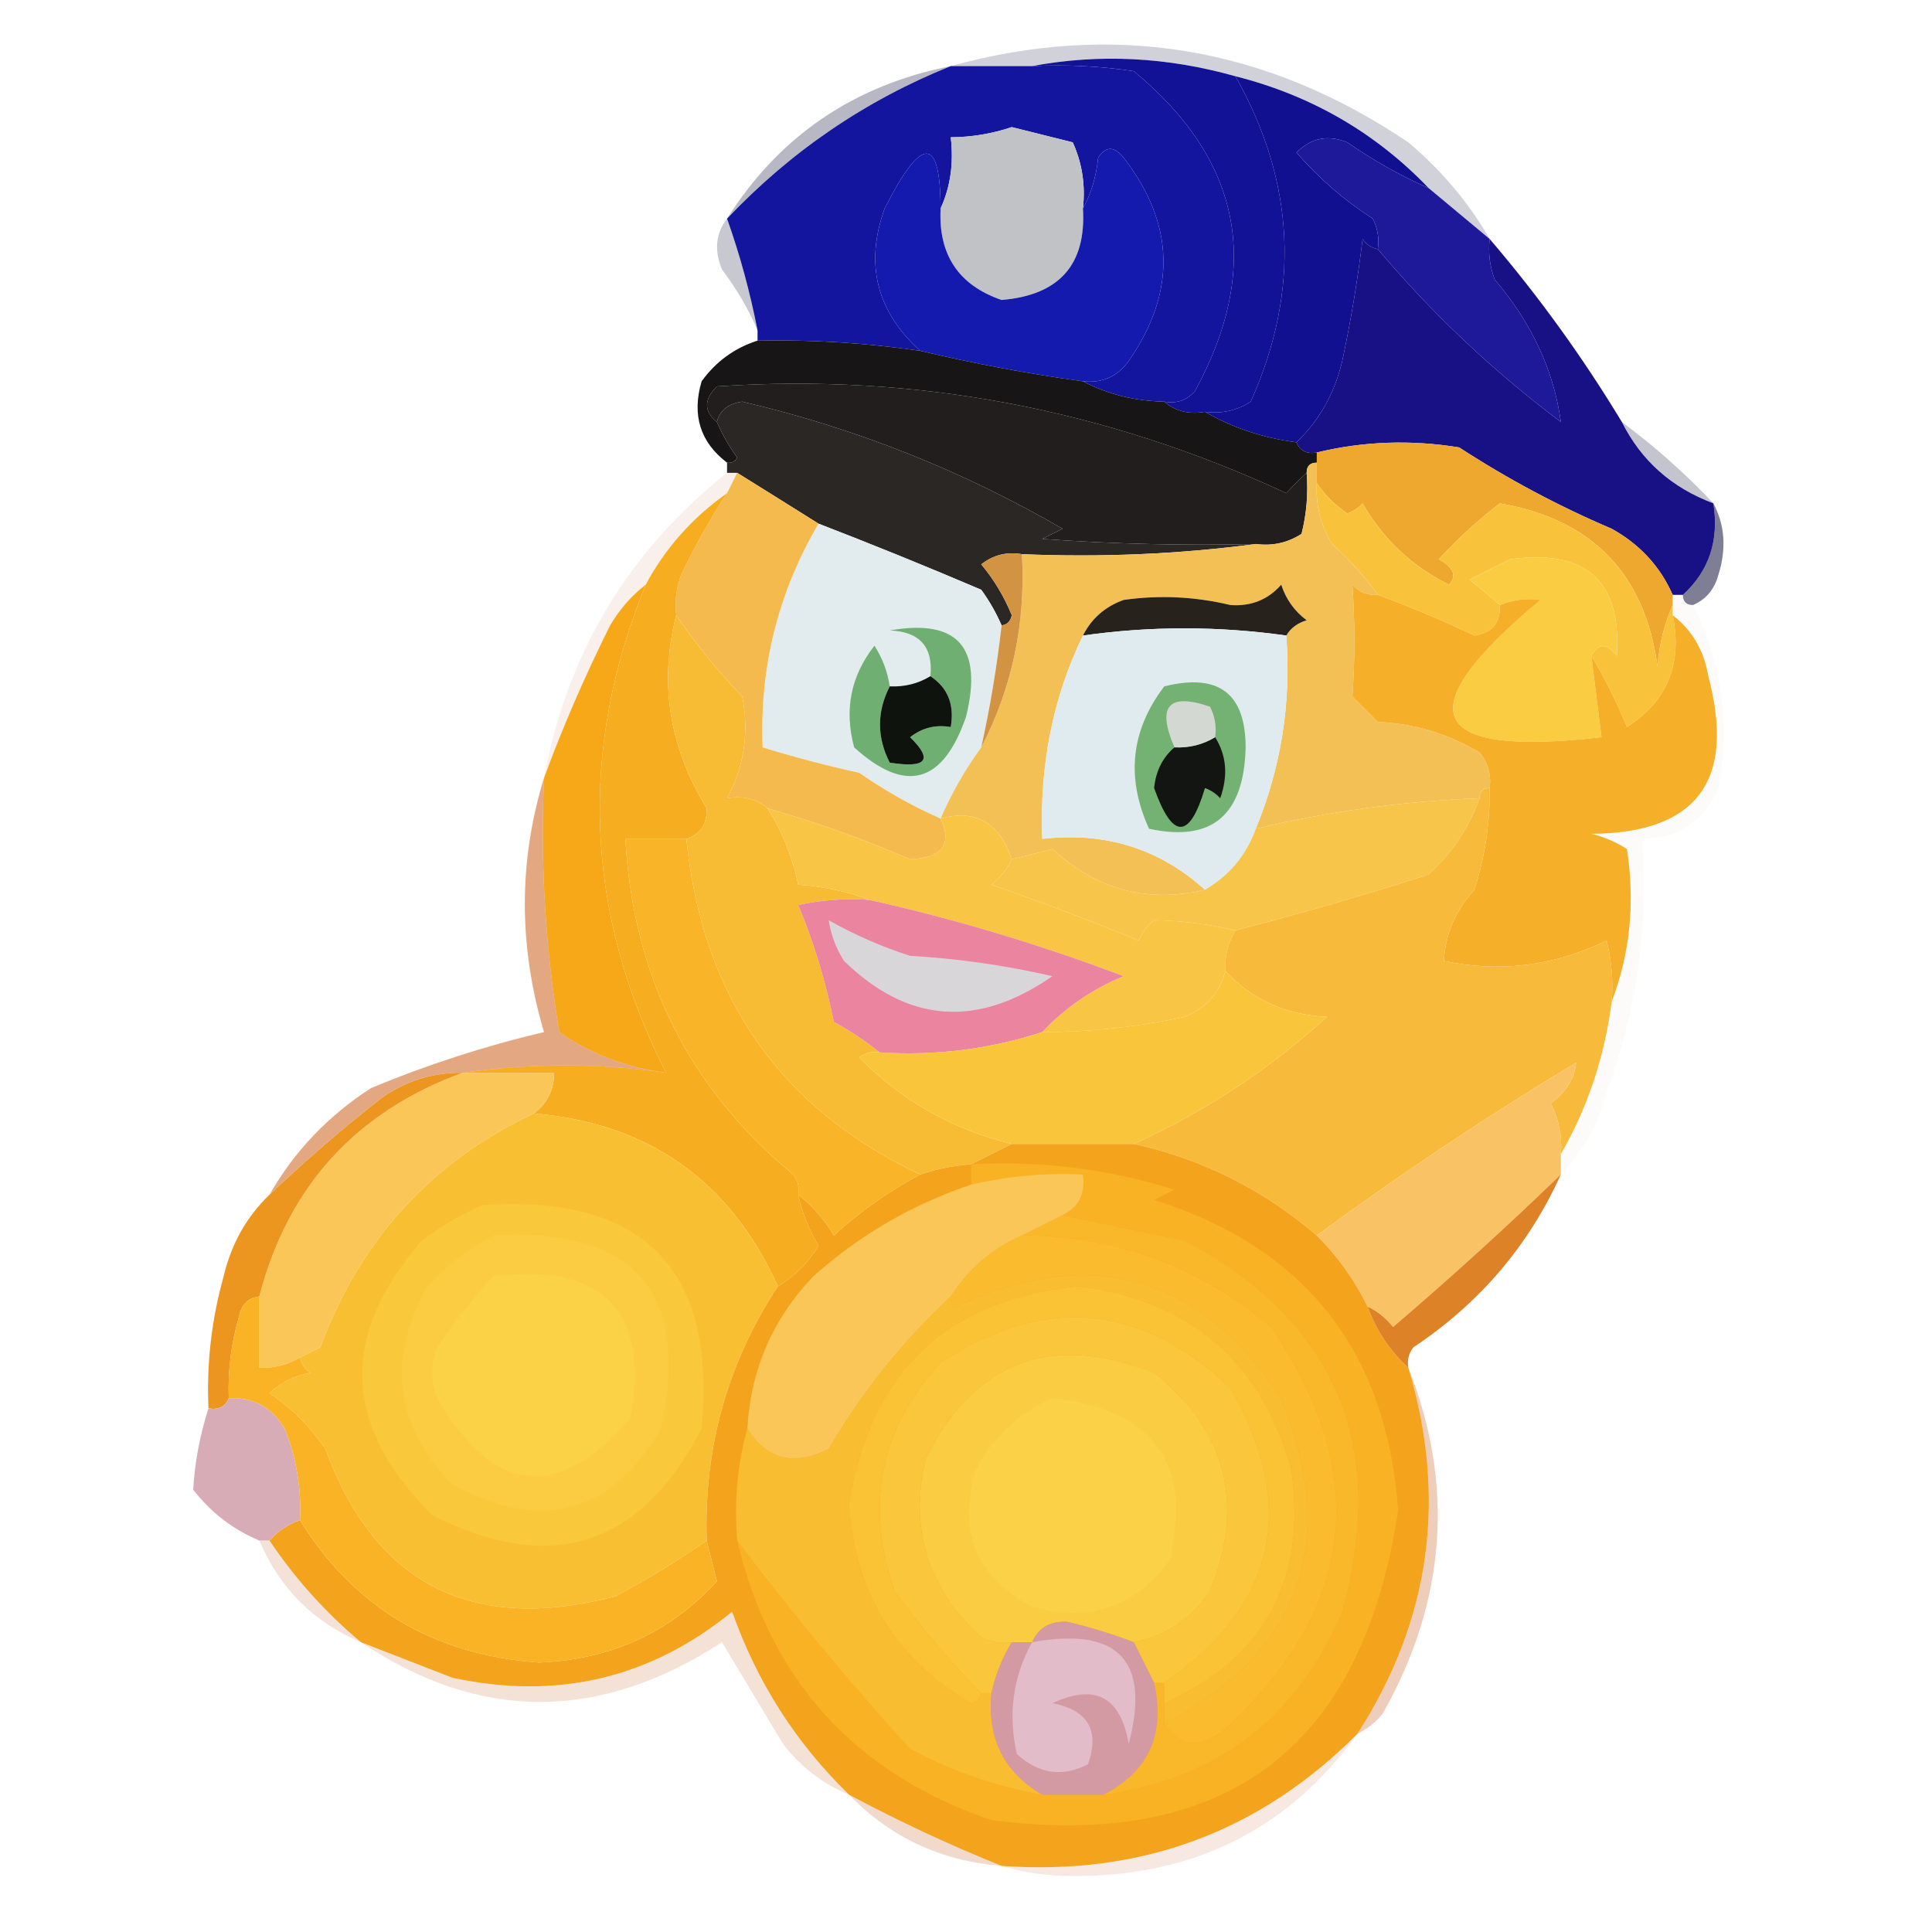
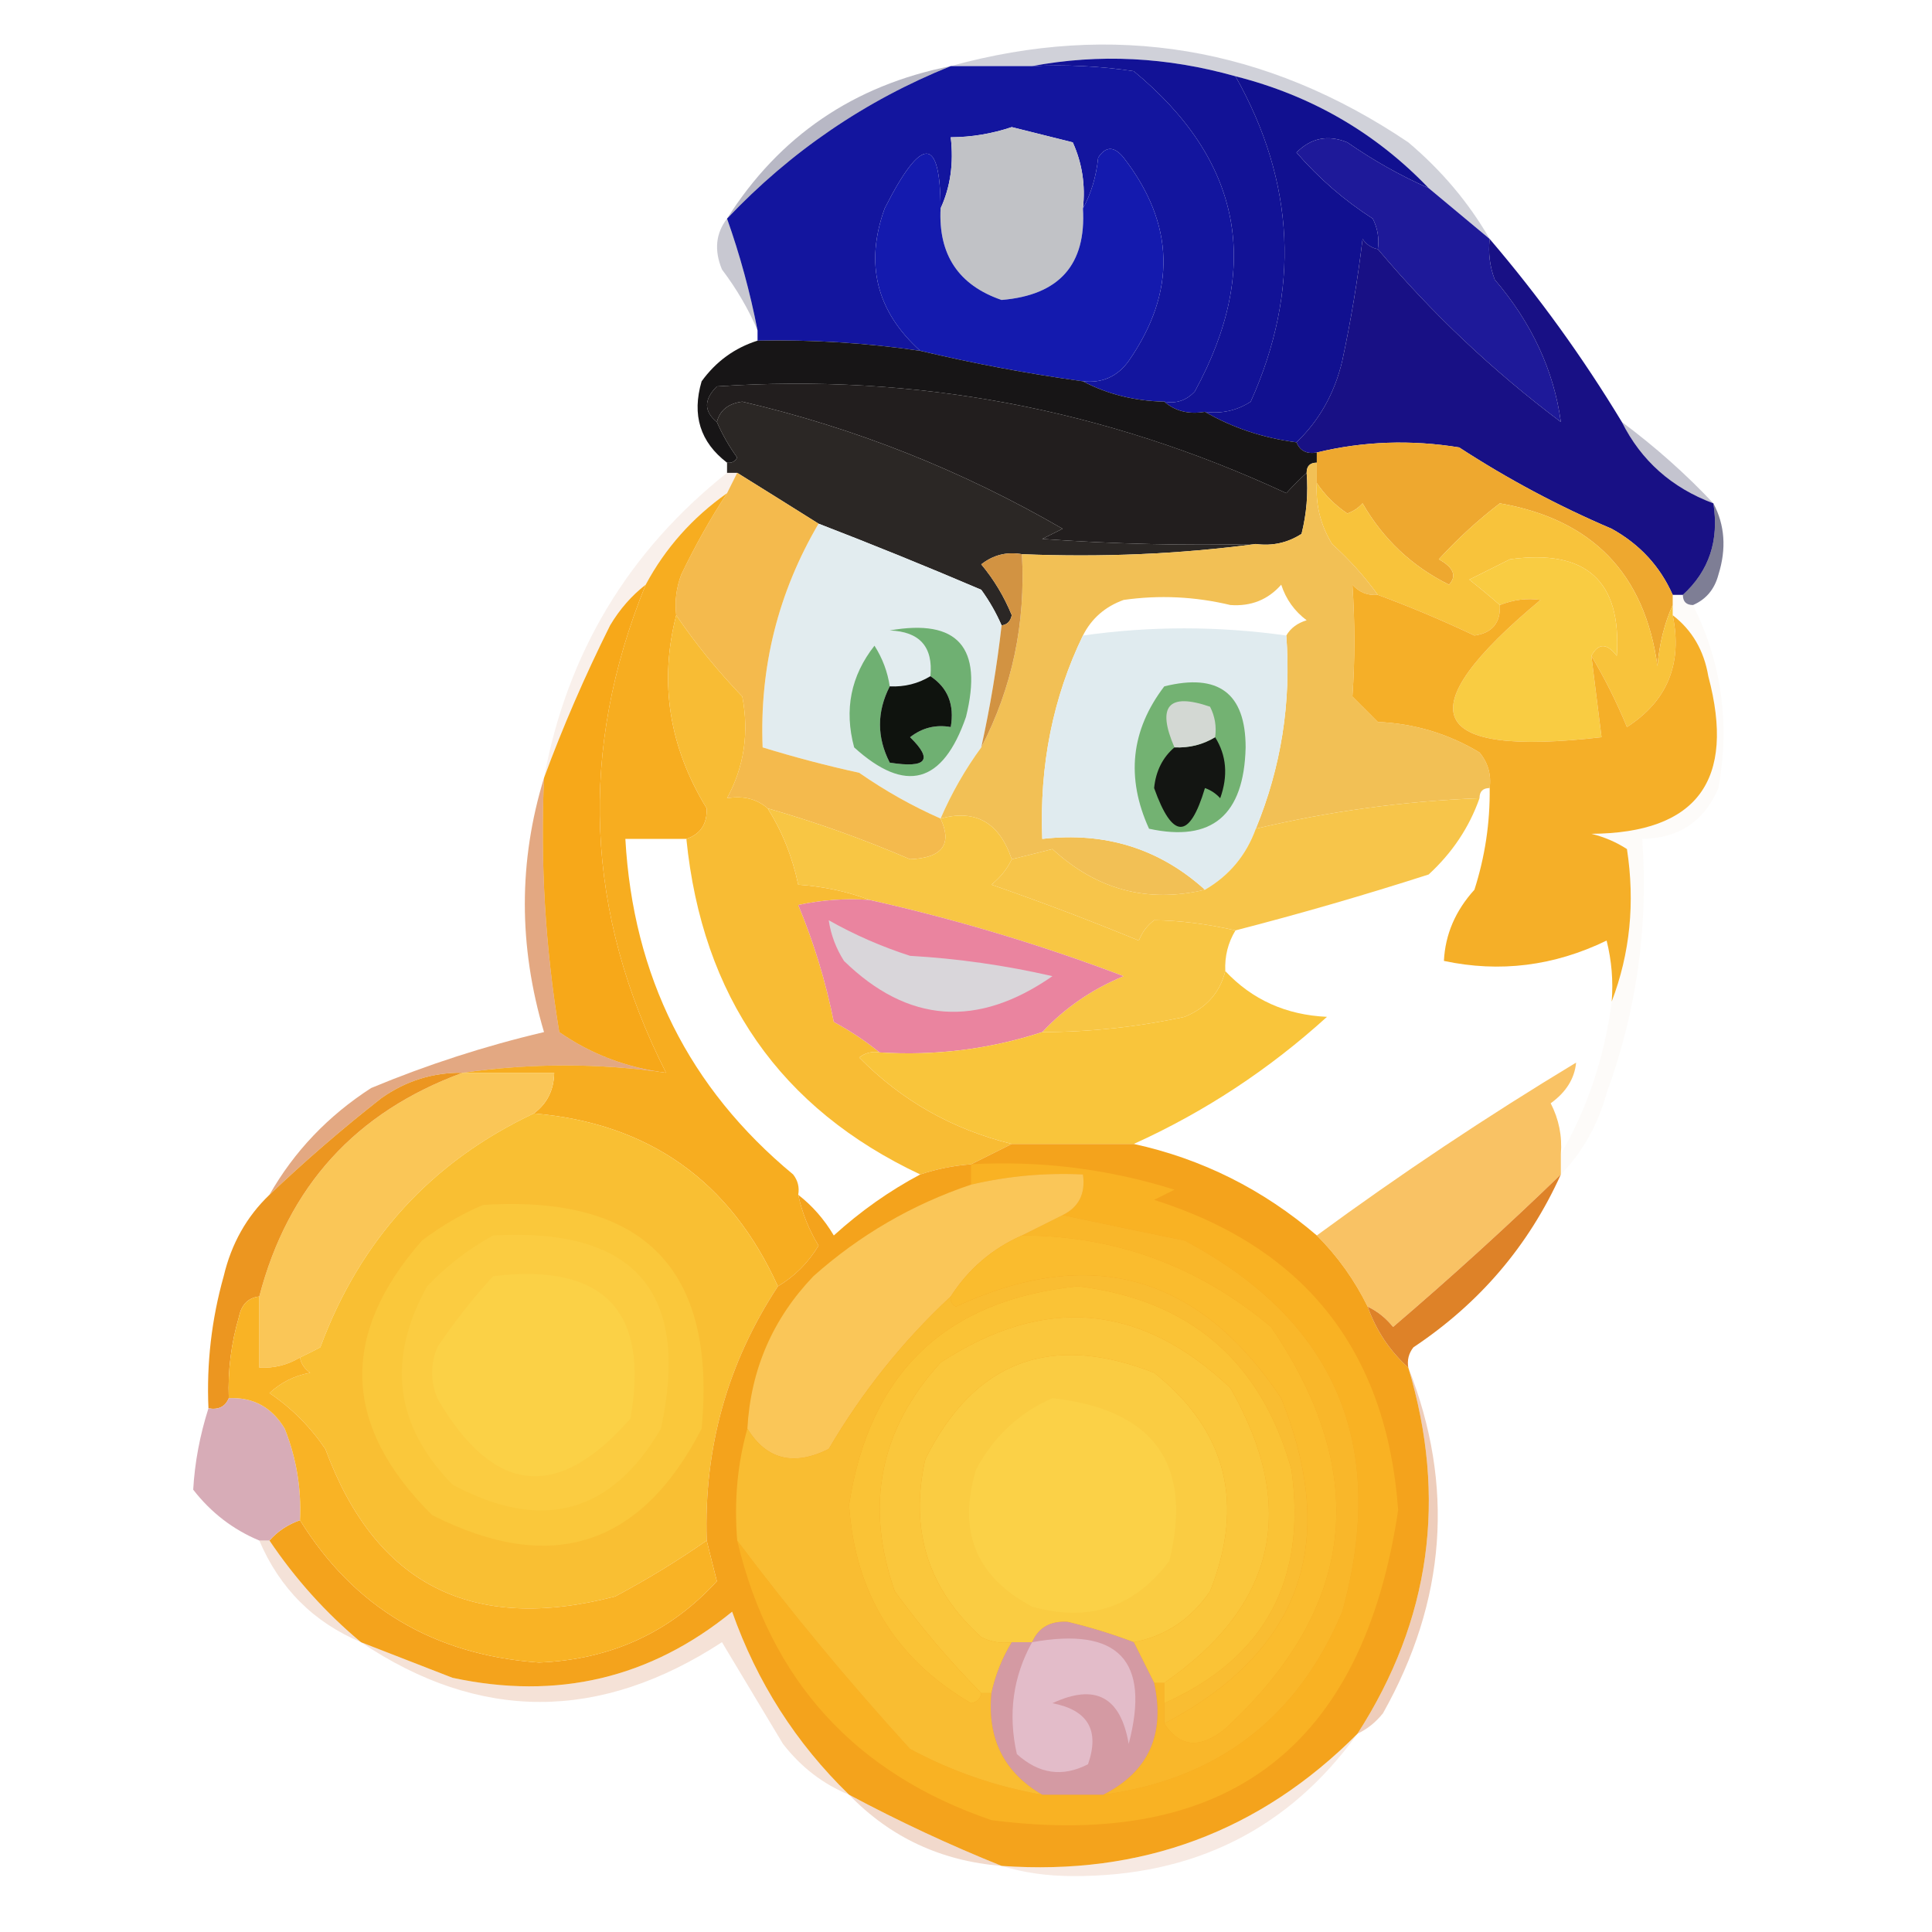
<svg xmlns="http://www.w3.org/2000/svg" version="1.1" width="190px" height="190px" style="shape-rendering:geometricPrecision; text-rendering:geometricPrecision; image-rendering:optimizeQuality; fill-rule:evenodd; clip-rule:evenodd">
  <g>
    <path style="opacity:0.184" fill="#040632" d="M 146.5,23.5 C 144.5,21.833 142.5,20.167 140.5,18.5C 135.284,13.054 128.951,9.387 121.5,7.5C 114.762,5.6 108.095,5.267 101.5,6.5C 98.833,6.5 96.167,6.5 93.5,6.5C 109.516,2.077 124.516,4.577 138.5,14C 141.777,16.766 144.443,19.933 146.5,23.5 Z" />
  </g>
  <g>
    <path style="opacity:1" fill="#121296" d="M 101.5,6.5 C 108.095,5.267 114.762,5.6 121.5,7.5C 127.394,17.942 127.894,28.609 123,39.5C 121.644,40.38 120.144,40.714 118.5,40.5C 116.901,40.768 115.568,40.434 114.5,39.5C 115.675,39.719 116.675,39.386 117.5,38.5C 124.158,26.305 122.158,15.805 111.5,7C 108.183,6.502 104.85,6.335 101.5,6.5 Z" />
  </g>
  <g>
    <path style="opacity:1" fill="#13159e" d="M 93.5,6.5 C 96.167,6.5 98.833,6.5 101.5,6.5C 104.85,6.335 108.183,6.502 111.5,7C 122.158,15.805 124.158,26.305 117.5,38.5C 116.675,39.386 115.675,39.719 114.5,39.5C 111.572,39.435 108.905,38.768 106.5,37.5C 108.39,37.703 109.89,37.037 111,35.5C 115.718,28.701 115.552,22.035 110.5,15.5C 109.575,14.36 108.741,14.36 108,15.5C 107.802,17.382 107.302,19.048 106.5,20.5C 106.756,18.207 106.423,16.041 105.5,14C 103.5,13.5 101.5,13 99.5,12.5C 97.547,13.156 95.547,13.489 93.5,13.5C 93.802,16.059 93.468,18.393 92.5,20.5C 92.478,13.31 90.644,13.31 87,20.5C 85.031,25.956 86.197,30.623 90.5,34.5C 85.203,33.725 79.87,33.392 74.5,33.5C 74.5,33.167 74.5,32.833 74.5,32.5C 73.759,28.708 72.759,25.041 71.5,21.5C 77.781,14.873 85.115,9.873 93.5,6.5 Z" />
  </g>
  <g>
    <path style="opacity:1" fill="#111090" d="M 121.5,7.5 C 128.951,9.387 135.284,13.054 140.5,18.5C 137.726,17.277 135.059,15.777 132.5,14C 130.597,13.226 128.93,13.56 127.5,15C 129.705,17.54 132.205,19.707 135,21.5C 135.483,22.448 135.649,23.448 135.5,24.5C 134.883,24.389 134.383,24.056 134,23.5C 133.519,27.531 132.853,31.531 132,35.5C 131.246,38.684 129.746,41.351 127.5,43.5C 124.215,43.072 121.215,42.072 118.5,40.5C 120.144,40.714 121.644,40.38 123,39.5C 127.894,28.609 127.394,17.942 121.5,7.5 Z" />
  </g>
  <g>
    <path style="opacity:0.282" fill="#040634" d="M 93.5,6.5 C 85.115,9.873 77.781,14.873 71.5,21.5C 76.629,13.387 83.963,8.387 93.5,6.5 Z" />
  </g>
  <g>
    <path style="opacity:1" fill="#c1c2c6" d="M 106.5,20.5 C 106.836,26.029 104.169,29.029 98.5,29.5C 94.269,28.049 92.269,25.049 92.5,20.5C 93.468,18.393 93.802,16.059 93.5,13.5C 95.547,13.489 97.547,13.156 99.5,12.5C 101.5,13 103.5,13.5 105.5,14C 106.423,16.041 106.756,18.207 106.5,20.5 Z" />
  </g>
  <g>
    <path style="opacity:1" fill="#141aae" d="M 92.5,20.5 C 92.269,25.049 94.269,28.049 98.5,29.5C 104.169,29.029 106.836,26.029 106.5,20.5C 107.302,19.048 107.802,17.382 108,15.5C 108.741,14.36 109.575,14.36 110.5,15.5C 115.552,22.035 115.718,28.701 111,35.5C 109.89,37.037 108.39,37.703 106.5,37.5C 101.115,36.756 95.782,35.756 90.5,34.5C 86.197,30.623 85.031,25.956 87,20.5C 90.644,13.31 92.478,13.31 92.5,20.5 Z" />
  </g>
  <g>
    <path style="opacity:0.216" fill="#02042a" d="M 71.5,21.5 C 72.759,25.041 73.759,28.708 74.5,32.5C 73.625,30.432 72.459,28.432 71,26.5C 70.22,24.613 70.387,22.946 71.5,21.5 Z" />
  </g>
  <g>
    <path style="opacity:1" fill="#1e1999" d="M 140.5,18.5 C 142.5,20.167 144.5,21.833 146.5,23.5C 146.343,24.873 146.51,26.207 147,27.5C 150.642,31.766 152.808,36.432 153.5,41.5C 146.796,36.46 140.796,30.793 135.5,24.5C 135.649,23.448 135.483,22.448 135,21.5C 132.205,19.707 129.705,17.54 127.5,15C 128.93,13.56 130.597,13.226 132.5,14C 135.059,15.777 137.726,17.277 140.5,18.5 Z" />
  </g>
  <g>
    <path style="opacity:1" fill="#181085" d="M 135.5,24.5 C 140.796,30.793 146.796,36.46 153.5,41.5C 152.808,36.432 150.642,31.766 147,27.5C 146.51,26.207 146.343,24.873 146.5,23.5C 151.321,29.138 155.654,35.138 159.5,41.5C 161.403,45.303 164.403,47.969 168.5,49.5C 169.075,53.155 168.075,56.155 165.5,58.5C 165.167,58.5 164.833,58.5 164.5,58.5C 163.259,55.696 161.259,53.529 158.5,52C 153.269,49.769 148.269,47.103 143.5,44C 138.748,43.227 134.081,43.393 129.5,44.5C 128.508,44.672 127.842,44.338 127.5,43.5C 129.746,41.351 131.246,38.684 132,35.5C 132.853,31.531 133.519,27.531 134,23.5C 134.383,24.056 134.883,24.389 135.5,24.5 Z" />
  </g>
  <g>
    <path style="opacity:1" fill="#221e1e" d="M 128.5,46.5 C 128.662,48.527 128.495,50.527 128,52.5C 126.644,53.38 125.144,53.714 123.5,53.5C 116.492,53.666 109.492,53.5 102.5,53C 103.167,52.667 103.833,52.333 104.5,52C 94.576,46.25 84.076,42.084 73,39.5C 71.624,39.684 70.791,40.351 70.5,41.5C 69.209,40.458 69.209,39.292 70.5,38C 89.96,36.692 108.626,40.192 126.5,48.5C 127.182,47.757 127.849,47.091 128.5,46.5 Z" />
  </g>
  <g>
    <path style="opacity:1" fill="#171516" d="M 74.5,33.5 C 79.87,33.392 85.203,33.725 90.5,34.5C 95.782,35.756 101.115,36.756 106.5,37.5C 108.905,38.768 111.572,39.435 114.5,39.5C 115.568,40.434 116.901,40.768 118.5,40.5C 121.215,42.072 124.215,43.072 127.5,43.5C 127.842,44.338 128.508,44.672 129.5,44.5C 129.5,44.833 129.5,45.167 129.5,45.5C 128.833,45.5 128.5,45.833 128.5,46.5C 127.849,47.091 127.182,47.757 126.5,48.5C 108.626,40.192 89.96,36.692 70.5,38C 69.209,39.292 69.209,40.458 70.5,41.5C 71.028,42.721 71.695,43.887 72.5,45C 72.272,45.399 71.938,45.565 71.5,45.5C 68.856,43.484 68.023,40.817 69,37.5C 70.412,35.548 72.245,34.215 74.5,33.5 Z" />
  </g>
  <g>
    <path style="opacity:1" fill="#2b2725" d="M 123.5,53.5 C 116.018,54.492 108.352,54.825 100.5,54.5C 99.022,54.238 97.689,54.571 96.5,55.5C 97.751,57.001 98.751,58.667 99.5,60.5C 99.376,61.107 99.043,61.44 98.5,61.5C 97.972,60.279 97.305,59.113 96.5,58C 91.178,55.728 85.845,53.561 80.5,51.5C 77.87,49.847 75.203,48.181 72.5,46.5C 72.167,46.5 71.833,46.5 71.5,46.5C 71.5,46.167 71.5,45.833 71.5,45.5C 71.938,45.565 72.272,45.399 72.5,45C 71.695,43.887 71.028,42.721 70.5,41.5C 70.791,40.351 71.624,39.684 73,39.5C 84.076,42.084 94.576,46.25 104.5,52C 103.833,52.333 103.167,52.667 102.5,53C 109.492,53.5 116.492,53.666 123.5,53.5 Z" />
  </g>
  <g>
    <path style="opacity:0.235" fill="#050533" d="M 159.5,41.5 C 162.802,43.959 165.802,46.626 168.5,49.5C 164.403,47.969 161.403,45.303 159.5,41.5 Z" />
  </g>
  <g>
    <path style="opacity:1" fill="#eea82f" d="M 164.5,58.5 C 164.5,58.833 164.5,59.167 164.5,59.5C 163.691,61.292 163.191,63.292 163,65.5C 161.746,56.413 156.58,51.079 147.5,49.5C 145.35,51.149 143.35,52.982 141.5,55C 142.96,55.811 143.293,56.645 142.5,57.5C 138.859,55.693 136.026,53.026 134,49.5C 133.586,49.957 133.086,50.291 132.5,50.5C 131.265,49.66 130.265,48.66 129.5,47.5C 129.5,46.833 129.5,46.167 129.5,45.5C 129.5,45.167 129.5,44.833 129.5,44.5C 134.081,43.393 138.748,43.227 143.5,44C 148.269,47.103 153.269,49.769 158.5,52C 161.259,53.529 163.259,55.696 164.5,58.5 Z" />
  </g>
  <g>
    <path style="opacity:1" fill="#e2ecef" d="M 80.5,51.5 C 85.845,53.561 91.178,55.728 96.5,58C 97.305,59.113 97.972,60.279 98.5,61.5C 98.042,65.538 97.376,69.538 96.5,73.5C 94.917,75.663 93.584,77.996 92.5,80.5C 89.726,79.277 87.059,77.777 84.5,76C 81.266,75.289 78.099,74.455 75,73.5C 74.686,65.613 76.519,58.28 80.5,51.5 Z" />
  </g>
  <g>
    <path style="opacity:1" fill="#f4ba4d" d="M 72.5,46.5 C 75.203,48.181 77.87,49.847 80.5,51.5C 76.519,58.28 74.686,65.613 75,73.5C 78.099,74.455 81.266,75.289 84.5,76C 87.059,77.777 89.726,79.277 92.5,80.5C 93.671,83.036 92.671,84.369 89.5,84.5C 84.907,82.522 80.24,80.855 75.5,79.5C 74.432,78.566 73.099,78.232 71.5,78.5C 73.182,75.402 73.682,72.069 73,68.5C 70.585,65.986 68.419,63.319 66.5,60.5C 66.343,59.127 66.51,57.793 67,56.5C 68.356,53.671 69.856,51.005 71.5,48.5C 71.833,47.833 72.167,47.167 72.5,46.5 Z" />
  </g>
  <g>
    <path style="opacity:1" fill="#f8c33b" d="M 129.5,47.5 C 130.265,48.66 131.265,49.66 132.5,50.5C 133.086,50.291 133.586,49.957 134,49.5C 136.026,53.026 138.859,55.693 142.5,57.5C 143.293,56.645 142.96,55.811 141.5,55C 143.35,52.982 145.35,51.149 147.5,49.5C 156.58,51.079 161.746,56.413 163,65.5C 163.191,63.292 163.691,61.292 164.5,59.5C 164.5,59.833 164.5,60.167 164.5,60.5C 165.478,65.27 163.978,68.937 160,71.5C 158.979,69.03 157.812,66.696 156.5,64.5C 157.189,63.226 158.023,63.226 159,64.5C 159.496,57.139 155.996,53.972 148.5,55C 147.167,55.667 145.833,56.333 144.5,57C 145.571,57.852 146.571,58.685 147.5,59.5C 147.582,61.252 146.749,62.252 145,62.5C 141.87,61.016 138.703,59.683 135.5,58.5C 134.207,56.704 132.707,55.038 131,53.5C 129.872,51.655 129.372,49.655 129.5,47.5 Z" />
  </g>
  <g>
    <path style="opacity:0.514" fill="#050532" d="M 168.5,49.5 C 169.629,51.628 169.796,53.962 169,56.5C 168.623,57.942 167.79,58.942 166.5,59.5C 165.833,59.5 165.5,59.167 165.5,58.5C 168.075,56.155 169.075,53.155 168.5,49.5 Z" />
  </g>
  <g>
    <path style="opacity:1" fill="#f9cc42" d="M 156.5,64.5 C 156.833,67.167 157.167,69.833 157.5,72.5C 140.301,74.486 138.301,69.986 151.5,59C 150.181,58.805 148.847,58.972 147.5,59.5C 146.571,58.685 145.571,57.852 144.5,57C 145.833,56.333 147.167,55.667 148.5,55C 155.996,53.972 159.496,57.139 159,64.5C 158.023,63.226 157.189,63.226 156.5,64.5 Z" />
  </g>
  <g>
    <path style="opacity:1" fill="#f7a819" d="M 63.5,57.5 C 56.868,73.765 57.534,89.765 65.5,105.5C 61.603,104.993 58.103,103.66 55,101.5C 53.63,93.236 53.13,84.903 53.5,76.5C 55.348,71.489 57.514,66.489 60,61.5C 60.949,59.907 62.115,58.574 63.5,57.5 Z" />
  </g>
  <g>
    <path style="opacity:1" fill="#f2c055" d="M 129.5,45.5 C 129.5,46.167 129.5,46.833 129.5,47.5C 129.372,49.655 129.872,51.655 131,53.5C 132.707,55.038 134.207,56.704 135.5,58.5C 134.504,58.586 133.671,58.252 133,57.5C 133.258,61.221 133.258,64.888 133,68.5C 133.833,69.333 134.667,70.167 135.5,71C 139.098,71.154 142.431,72.154 145.5,74C 146.337,75.011 146.67,76.178 146.5,77.5C 145.833,77.5 145.5,77.833 145.5,78.5C 138.01,78.791 130.677,79.791 123.5,81.5C 125.993,75.441 126.993,69.107 126.5,62.5C 126.918,61.778 127.584,61.278 128.5,61C 127.299,60.097 126.465,58.931 126,57.5C 124.701,58.98 123.034,59.646 121,59.5C 117.516,58.667 114.016,58.501 110.5,59C 108.676,59.66 107.343,60.827 106.5,62.5C 103.548,68.592 102.214,75.259 102.5,82.5C 108.695,81.789 114.028,83.456 118.5,87.5C 112.857,88.838 107.857,87.505 103.5,83.5C 102.151,83.846 100.817,84.179 99.5,84.5C 98.285,80.894 95.951,79.561 92.5,80.5C 93.584,77.996 94.917,75.663 96.5,73.5C 99.545,67.639 100.878,61.305 100.5,54.5C 108.352,54.825 116.018,54.492 123.5,53.5C 125.144,53.714 126.644,53.38 128,52.5C 128.495,50.527 128.662,48.527 128.5,46.5C 128.5,45.833 128.833,45.5 129.5,45.5 Z" />
  </g>
  <g>
-     <path style="opacity:1" fill="#27221b" d="M 126.5,62.5 C 119.794,61.559 113.128,61.559 106.5,62.5C 107.343,60.827 108.676,59.66 110.5,59C 114.016,58.501 117.516,58.667 121,59.5C 123.034,59.646 124.701,58.98 126,57.5C 126.465,58.931 127.299,60.097 128.5,61C 127.584,61.278 126.918,61.778 126.5,62.5 Z" />
-   </g>
+     </g>
  <g>
    <path style="opacity:0.09" fill="#c75e26" d="M 71.5,46.5 C 71.833,46.5 72.167,46.5 72.5,46.5C 72.167,47.167 71.833,47.833 71.5,48.5C 68.097,50.9 65.43,53.9 63.5,57.5C 62.115,58.574 60.949,59.907 60,61.5C 57.514,66.489 55.348,71.489 53.5,76.5C 55.773,64.235 61.773,54.235 71.5,46.5 Z" />
  </g>
  <g>
    <path style="opacity:1" fill="#d29342" d="M 100.5,54.5 C 100.878,61.305 99.545,67.639 96.5,73.5C 97.376,69.538 98.042,65.538 98.5,61.5C 99.043,61.44 99.376,61.107 99.5,60.5C 98.751,58.667 97.751,57.001 96.5,55.5C 97.689,54.571 99.022,54.238 100.5,54.5 Z" />
  </g>
  <g>
    <path style="opacity:1" fill="#6fb072" d="M 87.5,67.5 C 86.222,70.002 86.222,72.502 87.5,75C 91.132,75.573 91.798,74.74 89.5,72.5C 90.689,71.571 92.022,71.238 93.5,71.5C 93.88,69.302 93.213,67.635 91.5,66.5C 91.78,63.612 90.447,62.112 87.5,62C 94.194,60.824 96.694,63.657 95,70.5C 92.724,77.085 89.057,78.085 84,73.5C 83.004,69.793 83.67,66.46 86,63.5C 86.791,64.745 87.291,66.078 87.5,67.5 Z" />
  </g>
  <g>
    <path style="opacity:1" fill="#0f130e" d="M 91.5,66.5 C 93.213,67.635 93.88,69.302 93.5,71.5C 92.022,71.238 90.689,71.571 89.5,72.5C 91.798,74.74 91.132,75.573 87.5,75C 86.222,72.502 86.222,70.002 87.5,67.5C 88.959,67.567 90.292,67.234 91.5,66.5 Z" />
  </g>
  <g>
    <path style="opacity:1" fill="#f5af28" d="M 135.5,58.5 C 138.703,59.683 141.87,61.016 145,62.5C 146.749,62.252 147.582,61.252 147.5,59.5C 148.847,58.972 150.181,58.805 151.5,59C 138.301,69.986 140.301,74.486 157.5,72.5C 157.167,69.833 156.833,67.167 156.5,64.5C 157.812,66.696 158.979,69.03 160,71.5C 163.978,68.937 165.478,65.27 164.5,60.5C 166.41,61.975 167.576,63.975 168,66.5C 170.725,76.756 166.892,81.923 156.5,82C 157.766,82.309 158.933,82.809 160,83.5C 160.808,88.759 160.308,93.759 158.5,98.5C 158.662,96.473 158.495,94.473 158,92.5C 152.835,95.004 147.502,95.671 142,94.5C 142.126,91.902 143.126,89.569 145,87.5C 146.043,84.243 146.543,80.91 146.5,77.5C 146.67,76.178 146.337,75.011 145.5,74C 142.431,72.154 139.098,71.154 135.5,71C 134.667,70.167 133.833,69.333 133,68.5C 133.258,64.888 133.258,61.221 133,57.5C 133.671,58.252 134.504,58.586 135.5,58.5 Z" />
  </g>
  <g>
    <path style="opacity:1" fill="#e0ebef" d="M 126.5,62.5 C 126.993,69.107 125.993,75.441 123.5,81.5C 122.557,84.109 120.89,86.109 118.5,87.5C 114.028,83.456 108.695,81.789 102.5,82.5C 102.214,75.259 103.548,68.592 106.5,62.5C 113.128,61.559 119.794,61.559 126.5,62.5 Z" />
  </g>
  <g>
    <path style="opacity:1" fill="#73b272" d="M 114.5,67.5 C 119.827,66.175 122.494,68.175 122.5,73.5C 122.343,80.179 119.177,82.846 113,81.5C 110.712,76.479 111.212,71.812 114.5,67.5 Z" />
  </g>
  <g>
    <path style="opacity:1" fill="#131512" d="M 119.5,72.5 C 120.622,74.288 120.789,76.288 120,78.5C 119.586,78.043 119.086,77.709 118.5,77.5C 116.98,82.587 115.313,82.587 113.5,77.5C 113.668,75.829 114.335,74.496 115.5,73.5C 116.959,73.567 118.292,73.234 119.5,72.5 Z" />
  </g>
  <g>
    <path style="opacity:1" fill="#d3d8d3" d="M 119.5,72.5 C 118.292,73.234 116.959,73.567 115.5,73.5C 113.74,69.43 114.906,68.097 119,69.5C 119.483,70.448 119.649,71.448 119.5,72.5 Z" />
  </g>
  <g>
    <path style="opacity:0.024" fill="#c65e25" d="M 164.5,58.5 C 164.833,58.5 165.167,58.5 165.5,58.5C 165.5,59.167 165.833,59.5 166.5,59.5C 169.309,65.166 170.142,71.166 169,77.5C 167.59,80.789 165.09,82.456 161.5,82.5C 162.125,91.091 160.958,99.425 158,107.5C 157.14,110.633 155.64,113.3 153.5,115.5C 153.5,114.833 153.5,114.167 153.5,113.5C 156.14,108.915 157.806,103.915 158.5,98.5C 160.308,93.759 160.808,88.759 160,83.5C 158.933,82.809 157.766,82.309 156.5,82C 166.892,81.923 170.725,76.756 168,66.5C 167.576,63.975 166.41,61.975 164.5,60.5C 164.5,60.167 164.5,59.833 164.5,59.5C 164.5,59.167 164.5,58.833 164.5,58.5 Z" />
  </g>
  <g>
    <path style="opacity:1" fill="#f7ad20" d="M 71.5,48.5 C 69.856,51.005 68.356,53.671 67,56.5C 66.51,57.793 66.343,59.127 66.5,60.5C 64.802,67.124 65.802,73.457 69.5,79.5C 69.547,81.038 68.88,82.038 67.5,82.5C 65.5,82.5 63.5,82.5 61.5,82.5C 62.258,96.017 67.758,107.017 78,115.5C 78.464,116.094 78.631,116.761 78.5,117.5C 78.877,119.258 79.543,120.925 80.5,122.5C 79.479,124.188 78.145,125.521 76.5,126.5C 71.801,116.13 63.801,110.463 52.5,109.5C 53.806,108.533 54.473,107.199 54.5,105.5C 51.5,105.5 48.5,105.5 45.5,105.5C 52.255,104.539 58.922,104.539 65.5,105.5C 57.534,89.765 56.868,73.765 63.5,57.5C 65.43,53.9 68.097,50.9 71.5,48.5 Z" />
  </g>
  <g>
-     <path style="opacity:1" fill="#f9b527" d="M 67.5,82.5 C 69.062,98.017 76.728,109.018 90.5,115.5C 87.47,117.109 84.637,119.109 82,121.5C 81.051,119.907 79.885,118.574 78.5,117.5C 78.631,116.761 78.464,116.094 78,115.5C 67.758,107.017 62.258,96.017 61.5,82.5C 63.5,82.5 65.5,82.5 67.5,82.5 Z" />
-   </g>
+     </g>
  <g>
    <path style="opacity:1" fill="#f8bc34" d="M 66.5,60.5 C 68.419,63.319 70.585,65.986 73,68.5C 73.682,72.069 73.182,75.402 71.5,78.5C 73.099,78.232 74.432,78.566 75.5,79.5C 76.931,81.785 77.931,84.285 78.5,87C 81.036,87.186 83.369,87.686 85.5,88.5C 83.143,88.337 80.81,88.503 78.5,89C 80.035,92.681 81.202,96.514 82,100.5C 83.652,101.399 85.152,102.399 86.5,103.5C 85.761,103.369 85.094,103.536 84.5,104C 88.654,108.228 93.654,111.061 99.5,112.5C 98.167,113.167 96.833,113.833 95.5,114.5C 93.784,114.629 92.117,114.962 90.5,115.5C 76.728,109.018 69.062,98.017 67.5,82.5C 68.88,82.038 69.547,81.038 69.5,79.5C 65.802,73.457 64.802,67.124 66.5,60.5 Z" />
  </g>
  <g>
    <path style="opacity:1" fill="#f7c54a" d="M 145.5,78.5 C 144.493,81.358 142.827,83.858 140.5,86C 134.196,88.025 127.863,89.859 121.5,91.5C 118.684,90.856 116.018,90.523 113.5,90.5C 112.808,91.025 112.308,91.692 112,92.5C 107.237,90.537 102.403,88.704 97.5,87C 98.38,86.292 99.047,85.458 99.5,84.5C 100.817,84.179 102.151,83.846 103.5,83.5C 107.857,87.505 112.857,88.838 118.5,87.5C 120.89,86.109 122.557,84.109 123.5,81.5C 130.677,79.791 138.01,78.791 145.5,78.5 Z" />
  </g>
  <g>
    <path style="opacity:1" fill="#f8c644" d="M 75.5,79.5 C 80.24,80.855 84.907,82.522 89.5,84.5C 92.671,84.369 93.671,83.036 92.5,80.5C 95.951,79.561 98.285,80.894 99.5,84.5C 99.047,85.458 98.38,86.292 97.5,87C 102.403,88.704 107.237,90.537 112,92.5C 112.308,91.692 112.808,91.025 113.5,90.5C 116.018,90.523 118.684,90.856 121.5,91.5C 120.766,92.708 120.433,94.041 120.5,95.5C 119.969,97.624 118.635,99.124 116.5,100C 111.882,100.994 107.215,101.494 102.5,101.5C 104.734,99.11 107.401,97.276 110.5,96C 102.306,92.895 93.972,90.395 85.5,88.5C 83.369,87.686 81.036,87.186 78.5,87C 77.931,84.285 76.931,81.785 75.5,79.5 Z" />
  </g>
  <g>
-     <path style="opacity:1" fill="#f8ba3a" d="M 146.5,77.5 C 146.543,80.91 146.043,84.243 145,87.5C 143.126,89.569 142.126,91.902 142,94.5C 147.502,95.671 152.835,95.004 158,92.5C 158.495,94.473 158.662,96.473 158.5,98.5C 157.806,103.915 156.14,108.915 153.5,113.5C 153.643,111.738 153.309,110.071 152.5,108.5C 154.015,107.409 154.848,106.076 155,104.5C 146.213,109.805 137.713,115.471 129.5,121.5C 124.203,116.965 118.203,113.965 111.5,112.5C 118.461,109.348 124.794,105.182 130.5,100C 126.475,99.817 123.142,98.317 120.5,95.5C 120.433,94.041 120.766,92.708 121.5,91.5C 127.863,89.859 134.196,88.025 140.5,86C 142.827,83.858 144.493,81.358 145.5,78.5C 145.5,77.833 145.833,77.5 146.5,77.5 Z" />
-   </g>
+     </g>
  <g>
    <path style="opacity:1" fill="#ea849f" d="M 85.5,88.5 C 93.972,90.395 102.306,92.895 110.5,96C 107.401,97.276 104.734,99.11 102.5,101.5C 97.341,103.183 92.008,103.849 86.5,103.5C 85.152,102.399 83.652,101.399 82,100.5C 81.202,96.514 80.035,92.681 78.5,89C 80.81,88.503 83.143,88.337 85.5,88.5 Z" />
  </g>
  <g>
    <path style="opacity:1" fill="#d9d6da" d="M 81.5,90.5 C 84.024,91.927 86.69,93.094 89.5,94C 94.229,94.273 98.896,94.939 103.5,96C 96.119,101.129 89.286,100.629 83,94.5C 82.209,93.255 81.709,91.922 81.5,90.5 Z" />
  </g>
  <g>
    <path style="opacity:0.569" fill="#cd6624" d="M 53.5,76.5 C 53.13,84.903 53.63,93.236 55,101.5C 58.103,103.66 61.603,104.993 65.5,105.5C 58.922,104.539 52.255,104.539 45.5,105.5C 42.575,105.46 39.909,106.293 37.5,108C 33.666,111.002 30,114.169 26.5,117.5C 28.933,113.232 32.266,109.732 36.5,107C 42.007,104.706 47.674,102.872 53.5,101.5C 50.985,93.029 50.985,84.695 53.5,76.5 Z" />
  </g>
  <g>
    <path style="opacity:1" fill="#f9c53b" d="M 120.5,95.5 C 123.142,98.317 126.475,99.817 130.5,100C 124.794,105.182 118.461,109.348 111.5,112.5C 107.5,112.5 103.5,112.5 99.5,112.5C 93.654,111.061 88.654,108.228 84.5,104C 85.094,103.536 85.761,103.369 86.5,103.5C 92.008,103.849 97.341,103.183 102.5,101.5C 107.215,101.494 111.882,100.994 116.5,100C 118.635,99.124 119.969,97.624 120.5,95.5 Z" />
  </g>
  <g>
    <path style="opacity:1" fill="#f9c264" d="M 153.5,113.5 C 153.5,114.167 153.5,114.833 153.5,115.5C 148.221,120.606 142.721,125.606 137,130.5C 136.292,129.619 135.458,128.953 134.5,128.5C 133.214,125.883 131.547,123.55 129.5,121.5C 137.713,115.471 146.213,109.805 155,104.5C 154.848,106.076 154.015,107.409 152.5,108.5C 153.309,110.071 153.643,111.738 153.5,113.5 Z" />
  </g>
  <g>
    <path style="opacity:1" fill="#fac657" d="M 45.5,105.5 C 48.5,105.5 51.5,105.5 54.5,105.5C 54.473,107.199 53.806,108.533 52.5,109.5C 42.417,114.254 35.417,121.921 31.5,132.5C 30.817,132.863 30.15,133.196 29.5,133.5C 28.292,134.234 26.959,134.567 25.5,134.5C 25.5,132.167 25.5,129.833 25.5,127.5C 28.318,116.682 34.984,109.348 45.5,105.5 Z" />
  </g>
  <g>
    <path style="opacity:1" fill="#f9bf33" d="M 52.5,109.5 C 63.801,110.463 71.801,116.13 76.5,126.5C 71.541,134.05 69.208,142.383 69.5,151.5C 66.667,153.478 63.667,155.311 60.5,157C 46.409,160.663 36.909,155.83 32,142.5C 30.491,140.29 28.658,138.457 26.5,137C 27.623,135.956 28.956,135.29 30.5,135C 29.944,134.617 29.611,134.117 29.5,133.5C 30.15,133.196 30.817,132.863 31.5,132.5C 35.417,121.921 42.417,114.254 52.5,109.5 Z" />
  </g>
  <g>
    <path style="opacity:1" fill="#f4a31c" d="M 99.5,112.5 C 103.5,112.5 107.5,112.5 111.5,112.5C 118.203,113.965 124.203,116.965 129.5,121.5C 131.547,123.55 133.214,125.883 134.5,128.5C 135.34,130.853 136.674,132.853 138.5,134.5C 142.352,147.333 140.686,159.333 133.5,170.5C 123.912,180.144 112.245,184.477 98.5,183.5C 93.418,181.46 88.418,179.127 83.5,176.5C 78.281,171.435 74.448,165.435 72,158.5C 63.971,165.05 54.804,167.217 44.5,165C 41.479,163.82 38.479,162.654 35.5,161.5C 32.051,158.626 29.051,155.293 26.5,151.5C 27.291,150.599 28.291,149.932 29.5,149.5C 34.822,158.089 42.655,162.756 53,163.5C 60.061,163.215 65.895,160.548 70.5,155.5C 70.154,154.151 69.821,152.817 69.5,151.5C 69.208,142.383 71.541,134.05 76.5,126.5C 78.145,125.521 79.479,124.188 80.5,122.5C 79.543,120.925 78.877,119.258 78.5,117.5C 79.885,118.574 81.051,119.907 82,121.5C 84.637,119.109 87.47,117.109 90.5,115.5C 92.117,114.962 93.784,114.629 95.5,114.5C 96.833,113.833 98.167,113.167 99.5,112.5 Z" />
  </g>
  <g>
    <path style="opacity:1" fill="#f9b223" d="M 95.5,114.5 C 102.346,114.125 109.013,114.958 115.5,117C 114.833,117.333 114.167,117.667 113.5,118C 128.364,122.704 136.364,132.87 137.5,148.5C 134.036,171.813 120.703,181.979 97.5,179C 84.072,174.408 75.739,165.241 72.5,151.5C 77.79,158.539 83.457,165.373 89.5,172C 93.624,174.207 97.957,175.707 102.5,176.5C 104.5,176.5 106.5,176.5 108.5,176.5C 119.78,174.949 127.613,168.949 132,158.5C 136.534,142.079 131.368,129.912 116.5,122C 112.363,121.161 108.363,120.327 104.5,119.5C 106.104,118.713 106.771,117.38 106.5,115.5C 102.766,115.323 99.099,115.656 95.5,116.5C 95.5,115.833 95.5,115.167 95.5,114.5 Z" />
  </g>
  <g>
    <path style="opacity:1" fill="#fac83b" d="M 47.5,118.5 C 63.315,117.481 70.481,124.814 69,140.5C 63.032,152.098 54.198,154.931 42.5,149C 33.686,140.281 33.352,131.281 41.5,122C 43.432,120.541 45.432,119.375 47.5,118.5 Z" />
  </g>
  <g>
    <path style="opacity:1" fill="#ec9620" d="M 45.5,105.5 C 34.984,109.348 28.318,116.682 25.5,127.5C 24.414,127.62 23.747,128.287 23.5,129.5C 22.731,132.115 22.398,134.781 22.5,137.5C 22.158,138.338 21.492,138.672 20.5,138.5C 20.305,134.085 20.805,129.751 22,125.5C 22.754,122.316 24.254,119.649 26.5,117.5C 30,114.169 33.666,111.002 37.5,108C 39.909,106.293 42.575,105.46 45.5,105.5 Z" />
  </g>
  <g>
    <path style="opacity:1" fill="#f9b72a" d="M 104.5,119.5 C 108.363,120.327 112.363,121.161 116.5,122C 131.368,129.912 136.534,142.079 132,158.5C 127.613,168.949 119.78,174.949 108.5,176.5C 112.947,174.239 114.614,170.572 113.5,165.5C 113.833,165.5 114.167,165.5 114.5,165.5C 114.5,166.167 114.5,166.833 114.5,167.5C 114.5,168.167 114.5,168.833 114.5,169.5C 116.03,171.847 118.03,172.014 120.5,170C 133.362,158.159 134.862,144.993 125,130.5C 117.867,124.515 109.701,121.515 100.5,121.5C 101.833,120.833 103.167,120.167 104.5,119.5 Z" />
  </g>
  <g>
    <path style="opacity:1" fill="#fbcc41" d="M 48.5,121.5 C 62.418,120.71 67.918,127.044 65,140.5C 60.093,148.878 53.26,150.711 44.5,146C 38.836,140.221 38.003,133.721 42,126.5C 43.965,124.45 46.132,122.783 48.5,121.5 Z" />
  </g>
  <g>
    <path style="opacity:1" fill="#fac658" d="M 104.5,119.5 C 103.167,120.167 101.833,120.833 100.5,121.5C 97.568,122.8 95.234,124.8 93.5,127.5C 88.794,131.879 84.794,136.879 81.5,142.5C 78.048,144.217 75.381,143.551 73.5,140.5C 73.825,134.688 75.992,129.688 80,125.5C 84.554,121.447 89.72,118.447 95.5,116.5C 99.099,115.656 102.766,115.323 106.5,115.5C 106.771,117.38 106.104,118.713 104.5,119.5 Z" />
  </g>
  <g>
    <path style="opacity:1" fill="#fabc2e" d="M 100.5,121.5 C 109.701,121.515 117.867,124.515 125,130.5C 134.862,144.993 133.362,158.159 120.5,170C 118.03,172.014 116.03,171.847 114.5,169.5C 127.906,162.46 131.739,151.793 126,137.5C 117.909,125.359 107.243,122.359 94,128.5C 93.601,128.272 93.435,127.938 93.5,127.5C 95.234,124.8 97.568,122.8 100.5,121.5 Z" />
  </g>
  <g>
    <path style="opacity:1" fill="#de8228" d="M 153.5,115.5 C 150.341,122.5 145.508,128.167 139,132.5C 138.536,133.094 138.369,133.761 138.5,134.5C 136.674,132.853 135.34,130.853 134.5,128.5C 135.458,128.953 136.292,129.619 137,130.5C 142.721,125.606 148.221,120.606 153.5,115.5 Z" />
  </g>
  <g>
    <path style="opacity:1" fill="#fbd146" d="M 48.5,125.5 C 59.378,124.209 63.878,128.876 62,139.5C 54.858,147.689 48.524,147.022 43,137.5C 42.333,135.833 42.333,134.167 43,132.5C 44.697,129.98 46.531,127.647 48.5,125.5 Z" />
  </g>
  <g>
    <path style="opacity:1" fill="#f9bd32" d="M 114.5,169.5 C 114.5,168.833 114.5,168.167 114.5,167.5C 124.376,163.084 128.543,155.417 127,144.5C 124,133.833 117,127.833 106,126.5C 93.002,127.83 85.502,134.997 83.5,148C 84.083,156.677 88.083,163.177 95.5,167.5C 96.107,167.376 96.44,167.043 96.5,166.5C 96.833,166.5 97.167,166.5 97.5,166.5C 97.075,170.983 98.741,174.317 102.5,176.5C 97.957,175.707 93.624,174.207 89.5,172C 83.457,165.373 77.79,158.539 72.5,151.5C 72.185,147.629 72.518,143.962 73.5,140.5C 75.381,143.551 78.048,144.217 81.5,142.5C 84.794,136.879 88.794,131.879 93.5,127.5C 93.435,127.938 93.601,128.272 94,128.5C 107.243,122.359 117.909,125.359 126,137.5C 131.739,151.793 127.906,162.46 114.5,169.5 Z" />
  </g>
  <g>
    <path style="opacity:1" fill="#fac336" d="M 114.5,167.5 C 114.5,166.833 114.5,166.167 114.5,165.5C 125.524,157.883 127.691,148.217 121,136.5C 112.201,128.155 102.701,127.321 92.5,134C 86.524,140.559 85.024,148.059 88,156.5C 90.614,160.09 93.448,163.424 96.5,166.5C 96.44,167.043 96.107,167.376 95.5,167.5C 88.083,163.177 84.083,156.677 83.5,148C 85.502,134.997 93.002,127.83 106,126.5C 117,127.833 124,133.833 127,144.5C 128.543,155.417 124.376,163.084 114.5,167.5 Z" />
  </g>
  <g>
    <path style="opacity:1" fill="#fac73c" d="M 114.5,165.5 C 114.167,165.5 113.833,165.5 113.5,165.5C 112.833,164.167 112.167,162.833 111.5,161.5C 114.614,160.909 117.114,159.242 119,156.5C 122.443,147.825 120.61,140.658 113.5,135C 103.322,131.013 95.822,133.846 91,143.5C 89.428,150.449 91.261,156.282 96.5,161C 97.448,161.483 98.448,161.649 99.5,161.5C 98.559,163.05 97.892,164.716 97.5,166.5C 97.167,166.5 96.833,166.5 96.5,166.5C 93.448,163.424 90.614,160.09 88,156.5C 85.024,148.059 86.524,140.559 92.5,134C 102.701,127.321 112.201,128.155 121,136.5C 127.691,148.217 125.524,157.883 114.5,165.5 Z" />
  </g>
  <g>
    <path style="opacity:1" fill="#facc42" d="M 111.5,161.5 C 109.393,160.7 107.226,160.033 105,159.5C 103.301,159.387 102.134,160.053 101.5,161.5C 100.833,161.5 100.167,161.5 99.5,161.5C 98.448,161.649 97.448,161.483 96.5,161C 91.261,156.282 89.428,150.449 91,143.5C 95.822,133.846 103.322,131.013 113.5,135C 120.61,140.658 122.443,147.825 119,156.5C 117.114,159.242 114.614,160.909 111.5,161.5 Z" />
  </g>
  <g>
    <path style="opacity:1" fill="#fbd147" d="M 103.5,137.5 C 113.501,138.639 117.334,143.973 115,153.5C 111.562,158.081 107.062,159.581 101.5,158C 95.975,155.081 94.142,150.581 96,144.5C 97.742,141.254 100.242,138.921 103.5,137.5 Z" />
  </g>
  <g>
    <path style="opacity:1" fill="#d7acb7" d="M 22.5,137.5 C 24.903,137.393 26.736,138.393 28,140.5C 29.149,143.393 29.649,146.393 29.5,149.5C 28.291,149.932 27.291,150.599 26.5,151.5C 26.167,151.5 25.833,151.5 25.5,151.5C 22.919,150.425 20.753,148.758 19,146.5C 19.153,143.826 19.653,141.16 20.5,138.5C 21.492,138.672 22.158,138.338 22.5,137.5 Z" />
  </g>
  <g>
    <path style="opacity:0.311" fill="#c96026" d="M 138.5,134.5 C 143.067,146.078 142.233,157.411 136,168.5C 135.292,169.381 134.458,170.047 133.5,170.5C 140.686,159.333 142.352,147.333 138.5,134.5 Z" />
  </g>
  <g>
    <path style="opacity:0.176" fill="#c65d26" d="M 25.5,151.5 C 25.833,151.5 26.167,151.5 26.5,151.5C 29.051,155.293 32.051,158.626 35.5,161.5C 30.843,159.544 27.509,156.21 25.5,151.5 Z" />
  </g>
  <g>
    <path style="opacity:0.183" fill="#c85f25" d="M 83.5,176.5 C 80.944,175.457 78.777,173.79 77,171.5C 75,168.167 73,164.833 71,161.5C 58.983,169.334 47.15,169.334 35.5,161.5C 38.479,162.654 41.479,163.82 44.5,165C 54.804,167.217 63.971,165.05 72,158.5C 74.448,165.435 78.281,171.435 83.5,176.5 Z" />
  </g>
  <g>
    <path style="opacity:1" fill="#f9b325" d="M 25.5,127.5 C 25.5,129.833 25.5,132.167 25.5,134.5C 26.959,134.567 28.292,134.234 29.5,133.5C 29.611,134.117 29.944,134.617 30.5,135C 28.956,135.29 27.623,135.956 26.5,137C 28.658,138.457 30.491,140.29 32,142.5C 36.909,155.83 46.409,160.663 60.5,157C 63.667,155.311 66.667,153.478 69.5,151.5C 69.821,152.817 70.154,154.151 70.5,155.5C 65.895,160.548 60.061,163.215 53,163.5C 42.655,162.756 34.822,158.089 29.5,149.5C 29.649,146.393 29.149,143.393 28,140.5C 26.736,138.393 24.903,137.393 22.5,137.5C 22.398,134.781 22.731,132.115 23.5,129.5C 23.747,128.287 24.414,127.62 25.5,127.5 Z" />
  </g>
  <g>
    <path style="opacity:1" fill="#d49aa3" d="M 111.5,161.5 C 112.167,162.833 112.833,164.167 113.5,165.5C 114.614,170.572 112.947,174.239 108.5,176.5C 106.5,176.5 104.5,176.5 102.5,176.5C 98.741,174.317 97.075,170.983 97.5,166.5C 97.892,164.716 98.559,163.05 99.5,161.5C 100.167,161.5 100.833,161.5 101.5,161.5C 102.134,160.053 103.301,159.387 105,159.5C 107.226,160.033 109.393,160.7 111.5,161.5 Z" />
  </g>
  <g>
    <path style="opacity:1" fill="#e3bcc9" d="M 101.5,161.5 C 109.99,159.971 113.157,163.304 111,171.5C 110.208,166.865 107.708,165.531 103.5,167.5C 106.997,168.173 108.163,170.173 107,173.5C 104.501,174.798 102.167,174.464 100,172.5C 99.116,168.567 99.616,164.901 101.5,161.5 Z" />
  </g>
  <g>
    <path style="opacity:0.231" fill="#c55b26" d="M 83.5,176.5 C 88.418,179.127 93.418,181.46 98.5,183.5C 92.552,183.024 87.552,180.691 83.5,176.5 Z" />
  </g>
  <g>
    <path style="opacity:0.129" fill="#c65c26" d="M 133.5,170.5 C 126.729,179.886 117.396,184.553 105.5,184.5C 102.975,184.497 100.641,184.163 98.5,183.5C 112.245,184.477 123.912,180.144 133.5,170.5 Z" />
  </g>
</svg>